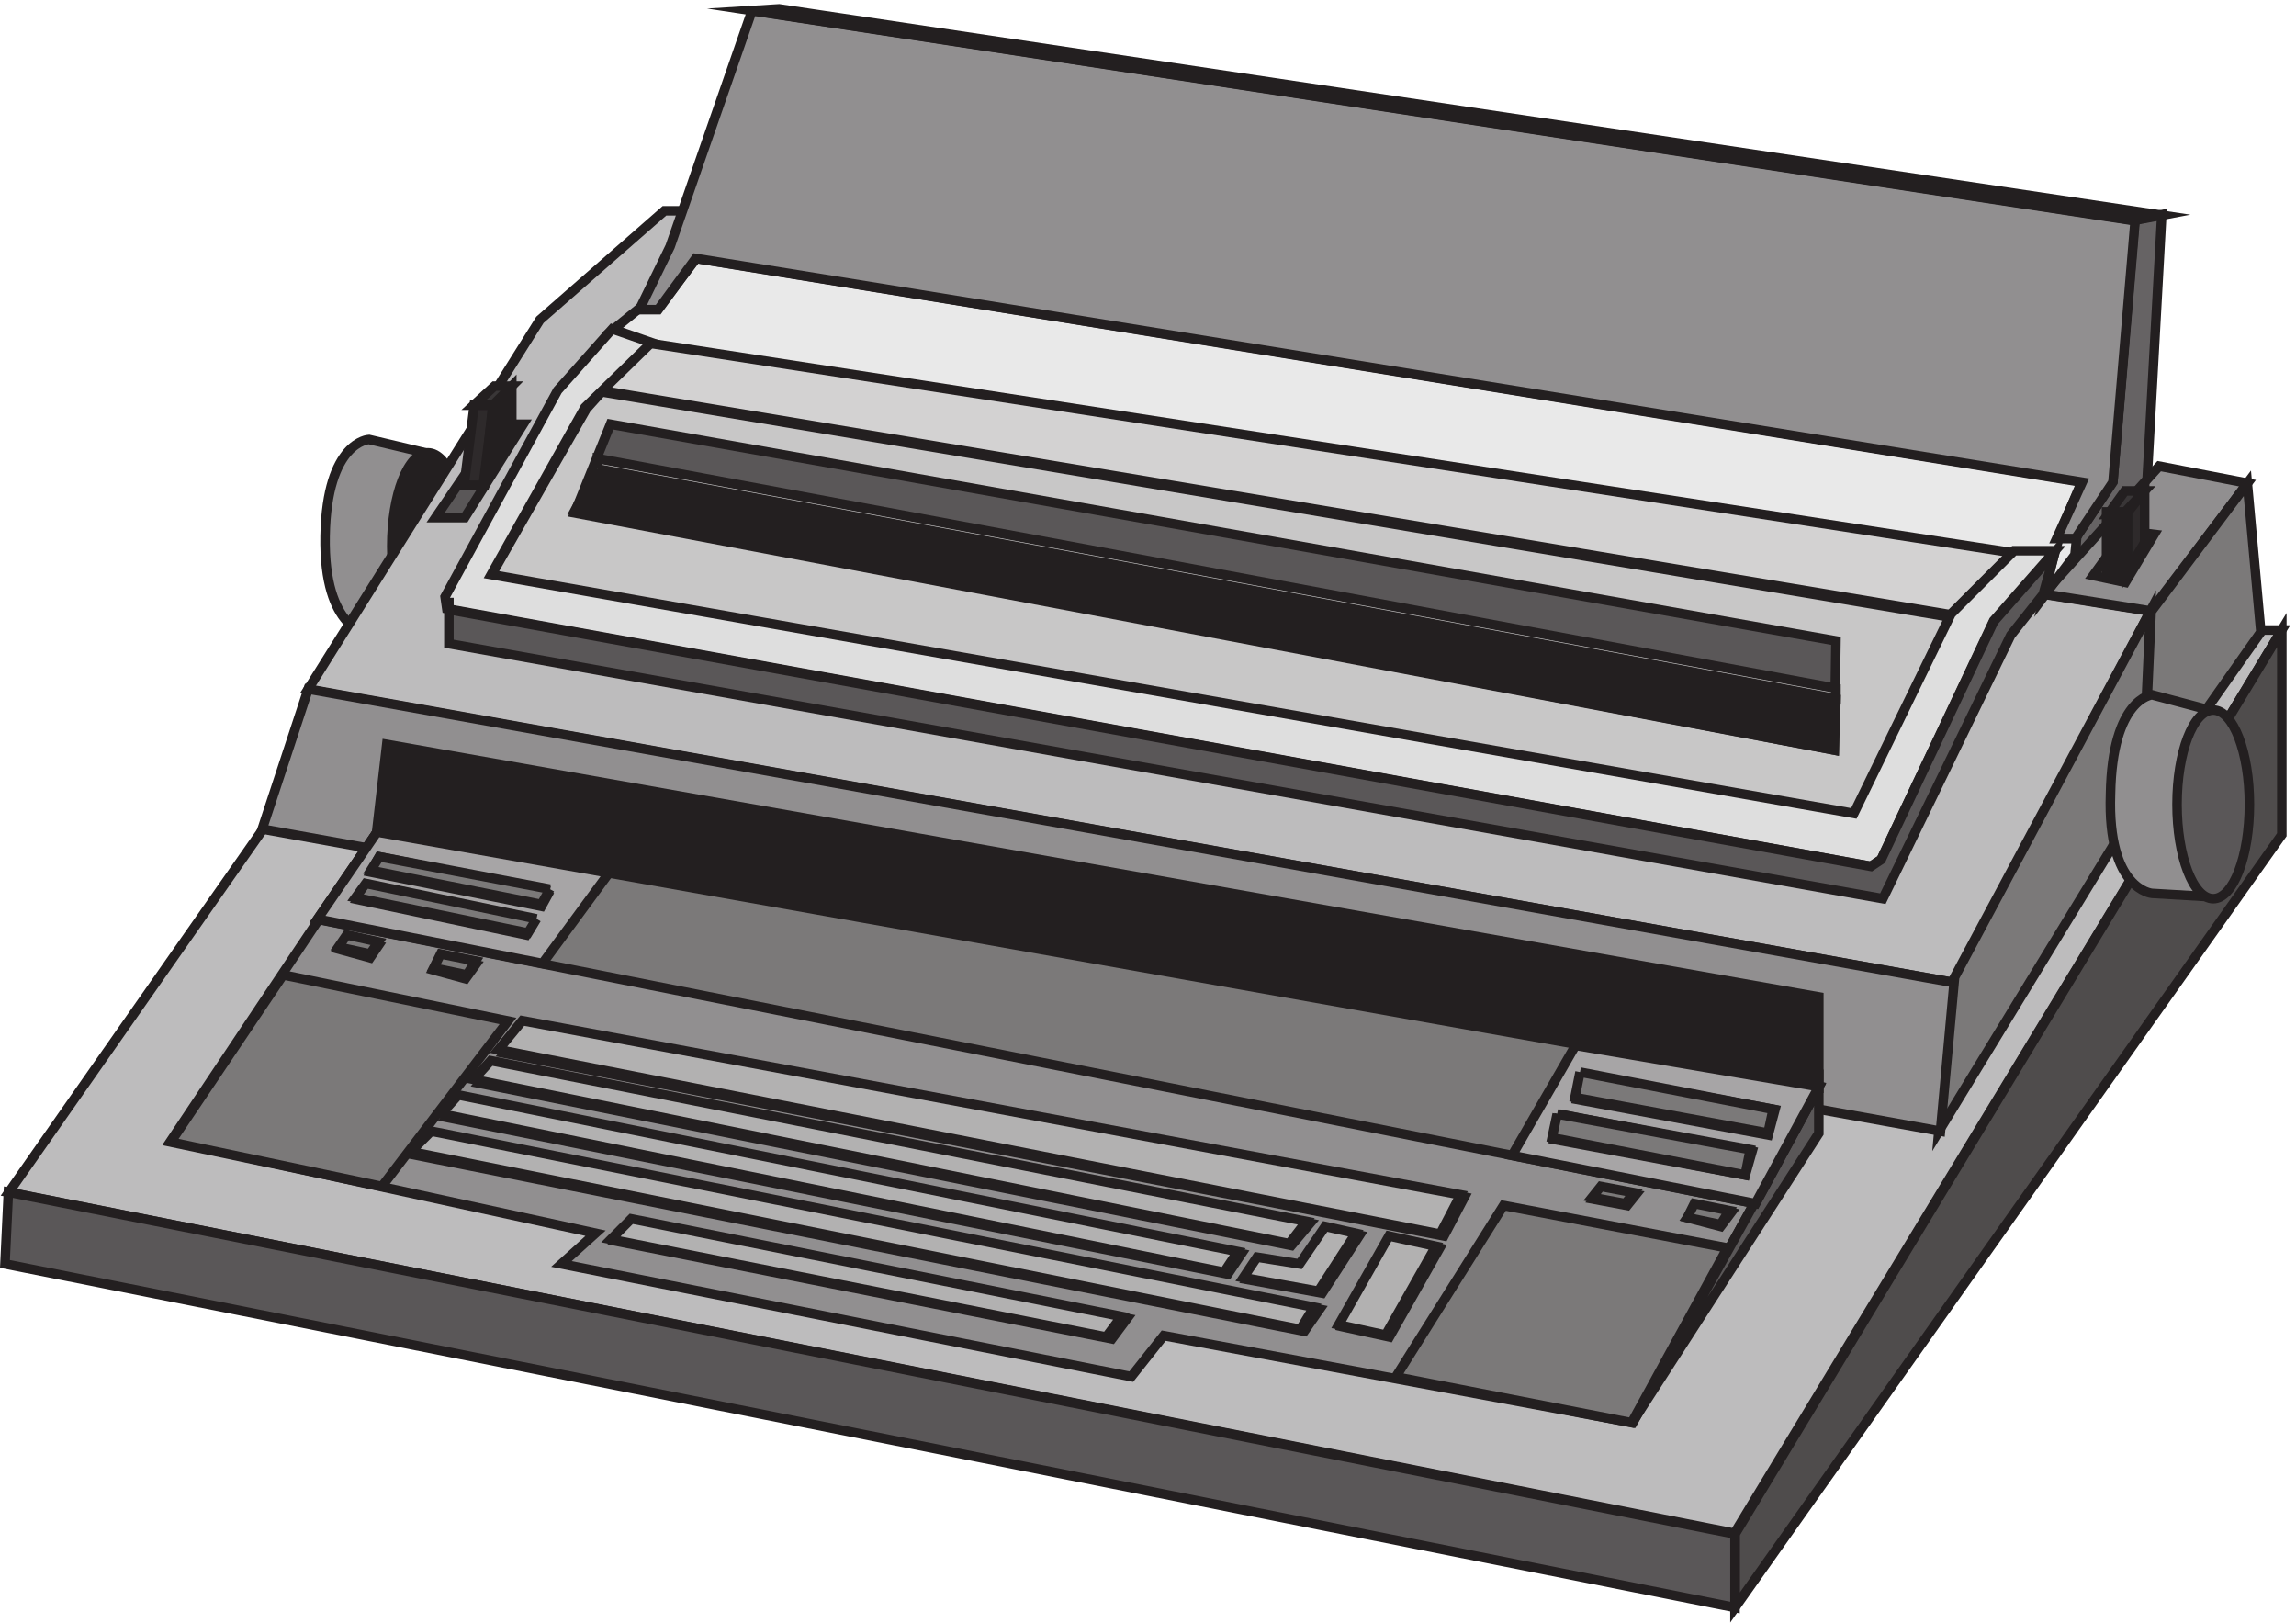
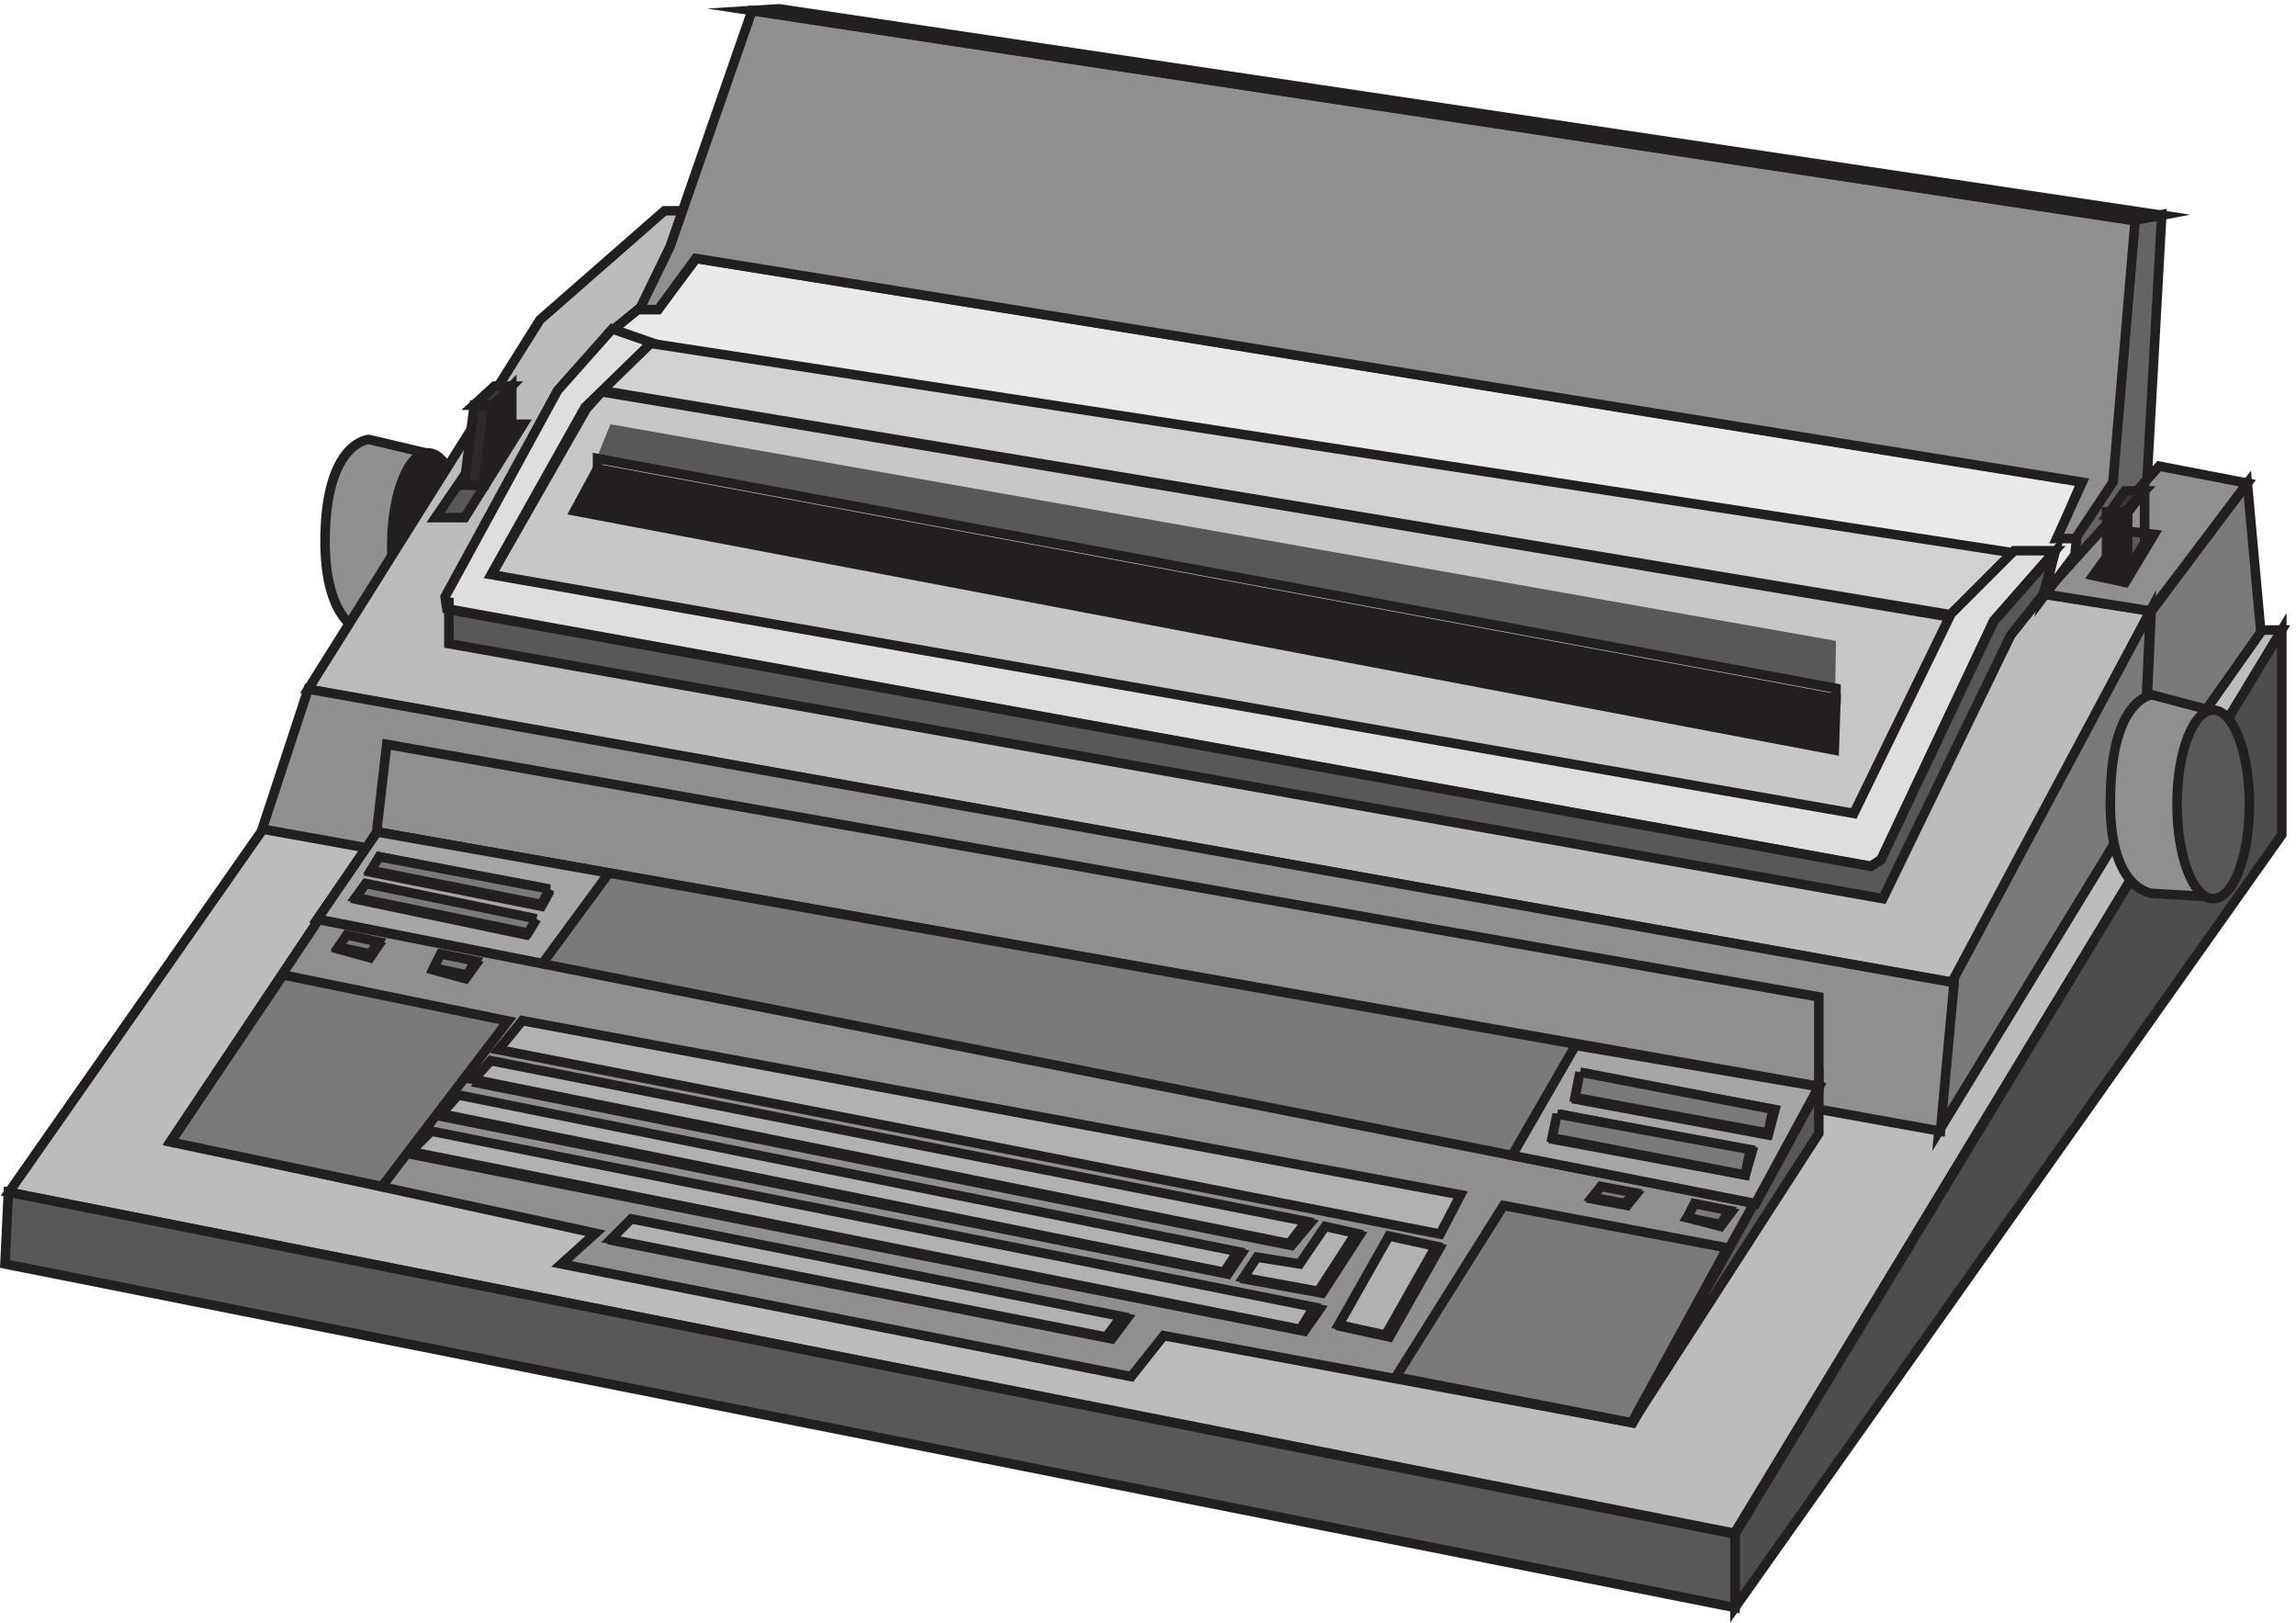
<svg xmlns="http://www.w3.org/2000/svg" xml:space="preserve" width="240.407" height="169.874">
  <path d="M1633.7 831.945v13.453l29.18 44.399 17.23 205.833 21.22 4.03-15.91-286.547-75.59-13.453" style="fill:#666364;fill-opacity:1;fill-rule:evenodd;stroke:none" transform="matrix(.133 0 0 -.133 .076 168.724)" />
  <path d="M1633.7 831.945v13.453l29.18 44.399 17.23 205.833 21.22 4.03-15.91-286.547-75.59-13.453z" style="fill:none;stroke:#231f20;stroke-width:7.5;stroke-linecap:butt;stroke-linejoin:miter;stroke-miterlimit:10;stroke-dasharray:none;stroke-opacity:1" transform="matrix(.133 0 0 -.133 .076 168.724)" />
  <path d="m335.043 911.996-45.148 10.668s-33.2-1.336-34.528-76c-1.324-74.668 34.528-77.332 34.528-77.332l45.148-2.668v145.332" style="fill:#918f90;fill-opacity:1;fill-rule:evenodd;stroke:none" transform="matrix(.133 0 0 -.133 .076 168.724)" />
  <path d="m335.043 911.996-45.148 10.668s-33.2-1.336-34.528-76c-1.324-74.668 34.528-77.332 34.528-77.332l45.148-2.668z" style="fill:none;stroke:#231f20;stroke-width:7.5;stroke-linecap:butt;stroke-linejoin:miter;stroke-miterlimit:10;stroke-dasharray:none;stroke-opacity:1" transform="matrix(.133 0 0 -.133 .076 168.724)" />
  <path d="M364.832 838.664c0-40.594-12.758-73.5-28.5-73.5-15.738 0-28.5 32.906-28.5 73.5s12.762 73.5 28.5 73.5c15.742 0 28.5-32.906 28.5-73.5" style="fill:#231f20;fill-opacity:1;fill-rule:evenodd;stroke:none" transform="matrix(.133 0 0 -.133 .076 168.724)" />
  <path d="M364.832 838.664c0-40.594-12.758-73.5-28.5-73.5-15.738 0-28.5 32.906-28.5 73.5s12.762 73.5 28.5 73.5c15.742 0 28.5-32.906 28.5-73.5z" style="fill:none;stroke:#231f20;stroke-width:7.5;stroke-linecap:butt;stroke-linejoin:miter;stroke-miterlimit:10;stroke-dasharray:none;stroke-opacity:1" transform="matrix(.133 0 0 -.133 .076 168.724)" />
  <path d="M206.359 615.707 6.332 329.965 1364.9 61.665l430.93 710.999h-48.33L206.359 615.707" style="fill:#bdbcbd;fill-opacity:1;fill-rule:evenodd;stroke:none" transform="matrix(.133 0 0 -.133 .076 168.724)" />
  <path d="M206.359 615.707 6.332 329.965 1364.9 61.665l430.93 710.999h-48.33z" style="fill:none;stroke:#231f20;stroke-width:7.5;stroke-linecap:butt;stroke-linejoin:miter;stroke-miterlimit:10;stroke-dasharray:none;stroke-opacity:1" transform="matrix(.133 0 0 -.133 .076 168.724)" />
  <path d="m1607.72 800.922 84.61-13.41-154.45-292.352L241.832 725.82l182.656 291.01 98.043 85.83h73.867L1692.33 787.512" style="fill:#bdbcbd;fill-opacity:1;fill-rule:evenodd;stroke:none" transform="matrix(.133 0 0 -.133 .076 168.724)" />
  <path d="m1607.72 800.922 84.61-13.41-154.45-292.352L241.832 725.82l182.656 291.01 98.043 85.83h73.867L1692.33 787.512Z" style="fill:none;stroke:#231f20;stroke-width:7.5;stroke-linecap:butt;stroke-linejoin:miter;stroke-miterlimit:10;stroke-dasharray:none;stroke-opacity:1" transform="matrix(.133 0 0 -.133 .076 168.724)" />
  <path d="M1617.33 834.516 514.477 1023.16l-41.645-61.984L1535.39 784.66l49.7 49.856" style="fill:#d3d2d2;fill-opacity:1;fill-rule:evenodd;stroke:none" transform="matrix(.133 0 0 -.133 .076 168.724)" />
  <path d="M1617.33 834.516 514.477 1023.16l-41.645-61.984L1535.39 784.66l49.7 49.856z" style="fill:none;stroke:#231f20;stroke-width:7.5;stroke-linecap:butt;stroke-linejoin:miter;stroke-miterlimit:10;stroke-dasharray:none;stroke-opacity:1" transform="matrix(.133 0 0 -.133 .076 168.724)" />
  <path d="M1795.83 772.664V611.512L1365.33 3.164V60.91l430.5 711.754" style="fill:#4f4c4c;fill-opacity:1;fill-rule:evenodd;stroke:none" transform="matrix(.133 0 0 -.133 .076 168.724)" />
  <path d="M1795.83 772.664V611.512L1365.33 3.164V60.91Z" style="fill:none;stroke:#231f20;stroke-width:7.5;stroke-linecap:butt;stroke-linejoin:miter;stroke-miterlimit:10;stroke-dasharray:none;stroke-opacity:1" transform="matrix(.133 0 0 -.133 .076 168.724)" />
  <path d="m1699.28 901.664-90.95-100.59 84.26-13.41 76.24 100.586z" style="fill:#918f90;fill-opacity:1;fill-rule:evenodd;stroke:none" transform="matrix(.133 0 0 -.133 .076 168.724)" />
  <path d="m1699.28 901.664-90.95-100.59 84.26-13.41 76.24 100.586z" style="fill:none;stroke:#231f20;stroke-width:7.5;stroke-linecap:butt;stroke-linejoin:miter;stroke-miterlimit:10;stroke-dasharray:none;stroke-opacity:1" transform="matrix(.133 0 0 -.133 .076 168.724)" />
  <path d="m1768.7 888.164-75.73-100.945-6.64-148.055 93 131.902-10.63 117.098" style="fill:#7b7979;fill-opacity:1;fill-rule:evenodd;stroke:none" transform="matrix(.133 0 0 -.133 .076 168.724)" />
  <path d="m1768.7 888.164-75.73-100.945-6.64-148.055 93 131.902z" style="fill:none;stroke:#231f20;stroke-width:7.5;stroke-linecap:butt;stroke-linejoin:miter;stroke-miterlimit:10;stroke-dasharray:none;stroke-opacity:1" transform="matrix(.133 0 0 -.133 .076 168.724)" />
  <path d="M473.082 960.164 461 946.73l-75.168-131.652L1458.32 625.664l76.51 157.176L473.082 960.164" style="fill:#c8c7c7;fill-opacity:1;fill-rule:evenodd;stroke:none" transform="matrix(.133 0 0 -.133 .076 168.724)" />
  <path d="M473.082 960.164 461 946.73l-75.168-131.652L1458.32 625.664l76.51 157.176Z" style="fill:none;stroke:#231f20;stroke-width:7.5;stroke-linecap:butt;stroke-linejoin:miter;stroke-miterlimit:10;stroke-dasharray:none;stroke-opacity:1" transform="matrix(.133 0 0 -.133 .076 168.724)" />
  <path d="m1536.57 496.313-10.74-118.149 159.79 261.809 6.71 147.691-155.76-291.351" style="fill:#7b7979;fill-opacity:1;fill-rule:evenodd;stroke:none" transform="matrix(.133 0 0 -.133 .076 168.724)" />
  <path d="m1536.57 496.313-10.74-118.149 159.79 261.809 6.71 147.691z" style="fill:none;stroke:#231f20;stroke-width:7.5;stroke-linecap:butt;stroke-linejoin:miter;stroke-miterlimit:10;stroke-dasharray:none;stroke-opacity:1" transform="matrix(.133 0 0 -.133 .076 168.724)" />
  <path d="M1527.09 378.164 205.832 615.984l36.254 110.18L1537.83 495.059l-10.74-116.895" style="fill:#918f90;fill-opacity:1;fill-rule:evenodd;stroke:none" transform="matrix(.133 0 0 -.133 .076 168.724)" />
  <path d="M1527.09 378.164 205.832 615.984l36.254 110.18L1537.83 495.059Z" style="fill:none;stroke:#231f20;stroke-width:7.5;stroke-linecap:butt;stroke-linejoin:miter;stroke-miterlimit:10;stroke-dasharray:none;stroke-opacity:1" transform="matrix(.133 0 0 -.133 .076 168.724)" />
-   <path d="M295.832 612.813 1431.33 412.664v71.191L303.895 682.664Z" style="fill:#231f20;fill-opacity:1;fill-rule:evenodd;stroke:none" transform="matrix(.133 0 0 -.133 .076 168.724)" />
  <path d="M295.832 612.813 1431.33 412.664v71.191L303.895 682.664Z" style="fill:none;stroke:#231f20;stroke-width:7.5;stroke-linecap:butt;stroke-linejoin:miter;stroke-miterlimit:10;stroke-dasharray:none;stroke-opacity:1" transform="matrix(.133 0 0 -.133 .076 168.724)" />
  <path d="m365.332 861.164 46 73.5h-18.941l-50.059-73.5z" style="fill:#5a5758;fill-opacity:1;fill-rule:evenodd;stroke:none" transform="matrix(.133 0 0 -.133 .076 168.724)" />
  <path d="m365.332 861.164 46 73.5h-18.941l-50.059-73.5z" style="fill:none;stroke:#231f20;stroke-width:7.5;stroke-linecap:butt;stroke-linejoin:miter;stroke-miterlimit:10;stroke-dasharray:none;stroke-opacity:1" transform="matrix(.133 0 0 -.133 .076 168.724)" />
  <path d="M364.832 886.664h15.883l6.617 63h-14.559z" style="fill:#2e2a2b;fill-opacity:1;fill-rule:evenodd;stroke:none" transform="matrix(.133 0 0 -.133 .076 168.724)" />
  <path d="M364.832 886.664h15.883l6.617 63h-14.559z" style="fill:none;stroke:#231f20;stroke-width:7.5;stroke-linecap:butt;stroke-linejoin:miter;stroke-miterlimit:10;stroke-dasharray:none;stroke-opacity:1" transform="matrix(.133 0 0 -.133 .076 168.724)" />
  <path d="m379.832 886.664 7.941 63.207 14.559 14.793v-39l-22.5-39" style="fill:#231f20;fill-opacity:1;fill-rule:evenodd;stroke:none" transform="matrix(.133 0 0 -.133 .076 168.724)" />
  <path d="m379.832 886.664 7.941 63.207 14.559 14.793v-39z" style="fill:none;stroke:#231f20;stroke-width:7.5;stroke-linecap:butt;stroke-linejoin:miter;stroke-miterlimit:10;stroke-dasharray:none;stroke-opacity:1" transform="matrix(.133 0 0 -.133 .076 168.724)" />
  <path d="M372.332 949.664h15l15 15h-13.637l-16.363-15" style="fill:#393637;fill-opacity:1;fill-rule:evenodd;stroke:none" transform="matrix(.133 0 0 -.133 .076 168.724)" />
  <path d="M372.332 949.664h15l15 15h-13.637z" style="fill:none;stroke:#231f20;stroke-width:7.5;stroke-linecap:butt;stroke-linejoin:miter;stroke-miterlimit:10;stroke-dasharray:none;stroke-opacity:1" transform="matrix(.133 0 0 -.133 .076 168.724)" />
  <path d="m1739.36 709.535-45.73 12.129s-31.36-2.695-32.66-78.152c-2.61-75.457 32.66-78.153 32.66-78.153l45.73-2.695v146.871" style="fill:#918f90;fill-opacity:1;fill-rule:evenodd;stroke:none" transform="matrix(.133 0 0 -.133 .076 168.724)" />
  <path d="m1739.36 709.535-45.73 12.129s-31.36-2.695-32.66-78.152c-2.61-75.457 32.66-78.153 32.66-78.153l45.73-2.695z" style="fill:none;stroke:#231f20;stroke-width:7.5;stroke-linecap:butt;stroke-linejoin:miter;stroke-miterlimit:10;stroke-dasharray:none;stroke-opacity:1" transform="matrix(.133 0 0 -.133 .076 168.724)" />
  <path d="M6.02 330.164 1365.33 61.027V3.164L3.332 273.645Z" style="fill:#5a5758;fill-opacity:1;fill-rule:evenodd;stroke:none" transform="matrix(.133 0 0 -.133 .076 168.724)" />
  <path d="M6.02 330.164 1365.33 61.027V3.164L3.332 273.645Z" style="fill:none;stroke:#231f20;stroke-width:7.5;stroke-linecap:butt;stroke-linejoin:miter;stroke-miterlimit:10;stroke-dasharray:none;stroke-opacity:1" transform="matrix(.133 0 0 -.133 .076 168.724)" />
  <path d="m1672.66 850.664 22.67-2.699-22.67-37.801-25.33 5.399z" style="fill:#5a5758;fill-opacity:1;fill-rule:evenodd;stroke:none" transform="matrix(.133 0 0 -.133 .076 168.724)" />
  <path d="m1672.66 850.664 22.67-2.699-22.67-37.801-25.33 5.399z" style="fill:none;stroke:#231f20;stroke-width:7.5;stroke-linecap:butt;stroke-linejoin:miter;stroke-miterlimit:10;stroke-dasharray:none;stroke-opacity:1" transform="matrix(.133 0 0 -.133 .076 168.724)" />
-   <path d="m1687.83 841.477-13.5-22.313v45.938l13.5 17.062z" style="fill:#2e2a2b;fill-opacity:1;fill-rule:evenodd;stroke:none" transform="matrix(.133 0 0 -.133 .076 168.724)" />
  <path d="m1687.83 841.477-13.5-22.313v45.938l13.5 17.062z" style="fill:none;stroke:#231f20;stroke-width:7.5;stroke-linecap:butt;stroke-linejoin:miter;stroke-miterlimit:10;stroke-dasharray:none;stroke-opacity:1" transform="matrix(.133 0 0 -.133 .076 168.724)" />
-   <path d="m1672.29 865.449 15.54 16.715h-15.54l-12.96-18z" style="fill:#393637;fill-opacity:1;fill-rule:evenodd;stroke:none" transform="matrix(.133 0 0 -.133 .076 168.724)" />
+   <path d="m1672.29 865.449 15.54 16.715h-15.54l-12.96-18" style="fill:#393637;fill-opacity:1;fill-rule:evenodd;stroke:none" transform="matrix(.133 0 0 -.133 .076 168.724)" />
  <path d="m1672.29 865.449 15.54 16.715h-15.54l-12.96-18z" style="fill:none;stroke:#231f20;stroke-width:7.5;stroke-linecap:butt;stroke-linejoin:miter;stroke-miterlimit:10;stroke-dasharray:none;stroke-opacity:1" transform="matrix(.133 0 0 -.133 .076 168.724)" />
  <path d="M1657.83 865.664h16.5v-48h-16.5v48" style="fill:#231f20;fill-opacity:1;fill-rule:evenodd;stroke:none" transform="matrix(.133 0 0 -.133 .076 168.724)" />
  <path d="M1657.83 865.664h16.5v-48h-16.5z" style="fill:none;stroke:#231f20;stroke-width:7.5;stroke-linecap:butt;stroke-linejoin:miter;stroke-miterlimit:10;stroke-dasharray:none;stroke-opacity:1" transform="matrix(.133 0 0 -.133 .076 168.724)" />
  <path d="m481.832 1008.84 21.469 17.43h14.758l29.515 38.89L1638.33 889.5l-18.78-44.25h14.76l-1.35-13.406-24.15-32.184 8.05 33.524h-30.85L512.691 998.113" style="fill:#e9e9e9;fill-opacity:1;fill-rule:evenodd;stroke:none" transform="matrix(.133 0 0 -.133 .076 168.724)" />
  <path d="m481.832 1008.84 21.469 17.43h14.758l29.515 38.89L1638.33 889.5l-18.78-44.25h14.76l-1.35-13.406-24.15-32.184 8.05 33.524h-30.85L512.691 998.113Z" style="fill:none;stroke:#231f20;stroke-width:7.5;stroke-linecap:butt;stroke-linejoin:miter;stroke-miterlimit:10;stroke-dasharray:none;stroke-opacity:1" transform="matrix(.133 0 0 -.133 .076 168.724)" />
  <path d="m512.301 998.918-52.367-51.027-73.848-131.602 1072.804-188 76.54 157.113 49.68 49.688h32.22l-48.34-55.059-88.61-188-8.06-5.371L351.176 789.43l-1.344 9.402 88.617 162.484 42.969 48.344" style="fill:#dedede;fill-opacity:1;fill-rule:evenodd;stroke:none" transform="matrix(.133 0 0 -.133 .076 168.724)" />
  <path d="m512.301 998.918-52.367-51.027-73.848-131.602 1072.804-188 76.54 157.113 49.68 49.688h32.22l-48.34-55.059-88.61-188-8.06-5.371L351.176 789.43l-1.344 9.402 88.617 162.484 42.969 48.344z" style="fill:none;stroke:#231f20;stroke-width:7.5;stroke-linecap:butt;stroke-linejoin:miter;stroke-miterlimit:10;stroke-dasharray:none;stroke-opacity:1" transform="matrix(.133 0 0 -.133 .076 168.724)" />
  <path d="M352.832 798.031v-36.133L1481.75 561.164l100.68 207.426 25.5 32.117 9.4 33.457-48.32-54.867-88.6-187.356-8.05-5.351L352.832 788.664" style="fill:#5a5758;fill-opacity:1;fill-rule:evenodd;stroke:none" transform="matrix(.133 0 0 -.133 .076 168.724)" />
  <path d="M352.832 798.031v-36.133L1481.75 561.164l100.68 207.426 25.5 32.117 9.4 33.457-48.32-54.867-88.6-187.356-8.05-5.351L352.832 788.664z" style="fill:none;stroke:#231f20;stroke-width:7.5;stroke-linecap:butt;stroke-linejoin:miter;stroke-miterlimit:10;stroke-dasharray:none;stroke-opacity:1" transform="matrix(.133 0 0 -.133 .076 168.724)" />
  <path d="M1770.33 635.414c0-41.012-12.76-74.25-28.5-74.25s-28.5 33.238-28.5 74.25c0 41.008 12.76 74.25 28.5 74.25s28.5-33.242 28.5-74.25" style="fill:#5a5758;fill-opacity:1;fill-rule:evenodd;stroke:none" transform="matrix(.133 0 0 -.133 .076 168.724)" />
  <path d="M1770.33 635.414c0-41.012-12.76-74.25-28.5-74.25s-28.5 33.238-28.5 74.25c0 41.008 12.76 74.25 28.5 74.25s28.5-33.242 28.5-74.25z" style="fill:none;stroke:#231f20;stroke-width:7.5;stroke-linecap:butt;stroke-linejoin:miter;stroke-miterlimit:10;stroke-dasharray:none;stroke-opacity:1" transform="matrix(.133 0 0 -.133 .076 168.724)" />
  <path d="m451.832 864.832 28.18 69.832 964.818-170.555-1.34-85.945-991.658 186.668" style="fill:#5a5758;fill-opacity:1;fill-rule:evenodd;stroke:none" transform="matrix(.133 0 0 -.133 .076 168.724)" />
-   <path d="m451.832 864.832 28.18 69.832 964.818-170.555-1.34-85.945z" style="fill:none;stroke:#231f20;stroke-width:7.5;stroke-linecap:butt;stroke-linejoin:miter;stroke-miterlimit:10;stroke-dasharray:none;stroke-opacity:1" transform="matrix(.133 0 0 -.133 .076 168.724)" />
  <path d="m451.832 866.395 17.445 32.269L1444.83 718.5l-1.34-40.336-991.658 188.231" style="fill:#231f20;fill-opacity:1;fill-rule:evenodd;stroke:none" transform="matrix(.133 0 0 -.133 .076 168.724)" />
  <path d="m451.832 866.395 17.445 32.269L1444.83 718.5l-1.34-40.336z" style="fill:none;stroke:#231f20;stroke-width:7.5;stroke-linecap:butt;stroke-linejoin:miter;stroke-miterlimit:10;stroke-dasharray:none;stroke-opacity:1" transform="matrix(.133 0 0 -.133 .076 168.724)" />
  <path d="m469.832 899.563 974.998-180.899v8.098L469.832 907.664v-8.101" style="fill:#c8c7c7;fill-opacity:1;fill-rule:evenodd;stroke:none" transform="matrix(.133 0 0 -.133 .076 168.724)" />
  <path d="m469.832 899.563 974.998-180.899v8.098L469.832 907.664v-8.101" style="fill:none;stroke:#231f20;stroke-width:7.5;stroke-linecap:butt;stroke-linejoin:miter;stroke-miterlimit:10;stroke-dasharray:none;stroke-opacity:1" transform="matrix(.133 0 0 -.133 .076 168.724)" />
  <path d="M296.355 613.664 1431.33 413.418l-146.41-264.754-369.361 68.539-25.524-32.254-448.617 88.699 26.863 24.192-334.449 72.57 162.523 243.254" style="fill:#918f90;fill-opacity:1;fill-rule:evenodd;stroke:none" transform="matrix(.133 0 0 -.133 .076 168.724)" />
  <path d="M296.355 613.664 1431.33 413.418l-146.41-264.754-369.361 68.539-25.524-32.254-448.617 88.699 26.863 24.192-334.449 72.57Z" style="fill:none;stroke:#231f20;stroke-width:7.5;stroke-linecap:butt;stroke-linejoin:miter;stroke-miterlimit:10;stroke-dasharray:none;stroke-opacity:1" transform="matrix(.133 0 0 -.133 .076 168.724)" />
  <path d="M1431.33 412.664V376.48l-147-227.816z" style="fill:#5a5758;fill-opacity:1;fill-rule:evenodd;stroke:none" transform="matrix(.133 0 0 -.133 .076 168.724)" />
  <path d="M1431.33 412.664V376.48l-147-227.816z" style="fill:none;stroke:#231f20;stroke-width:7.5;stroke-linecap:butt;stroke-linejoin:miter;stroke-miterlimit:10;stroke-dasharray:none;stroke-opacity:1" transform="matrix(.133 0 0 -.133 .076 168.724)" />
  <path d="M296.344 613.664 1431.33 412.82l-49.7-91.656L249.332 544.918l47.012 68.746" style="fill:#7b7979;fill-opacity:1;fill-rule:evenodd;stroke:none" transform="matrix(.133 0 0 -.133 .076 168.724)" />
  <path d="M296.344 613.664 1431.33 412.82l-49.7-91.656L249.332 544.918Z" style="fill:none;stroke:#231f20;stroke-width:7.5;stroke-linecap:butt;stroke-linejoin:miter;stroke-miterlimit:10;stroke-dasharray:none;stroke-opacity:1" transform="matrix(.133 0 0 -.133 .076 168.724)" />
  <path d="m1431.33 413.184-49.92-92.02-191.58 37.891 49.92 86.609 191.58-32.48" style="fill:#a7a5a6;fill-opacity:1;fill-rule:evenodd;stroke:none" transform="matrix(.133 0 0 -.133 .076 168.724)" />
  <path d="m1431.33 413.184-49.92-92.02-191.58 37.891 49.92 86.609z" style="fill:none;stroke:#231f20;stroke-width:7.5;stroke-linecap:butt;stroke-linejoin:miter;stroke-miterlimit:10;stroke-dasharray:none;stroke-opacity:1" transform="matrix(.133 0 0 -.133 .076 168.724)" />
  <path d="m1244.83 423.164 152-28-5.33-20-150.67 28 4 20" style="fill:#231f20;fill-opacity:1;fill-rule:evenodd;stroke:none" transform="matrix(.133 0 0 -.133 .076 168.724)" />
  <path d="m1244.83 423.164 152-28-5.33-20-150.67 28 4 20" style="fill:none;stroke:#231f20;stroke-width:7.5;stroke-linecap:butt;stroke-linejoin:miter;stroke-miterlimit:10;stroke-dasharray:none;stroke-opacity:1" transform="matrix(.133 0 0 -.133 .076 168.724)" />
  <path d="m1226.83 391.664 152-29.336-5.33-18.664-150.67 28 4 20" style="fill:#231f20;fill-opacity:1;fill-rule:evenodd;stroke:none" transform="matrix(.133 0 0 -.133 .076 168.724)" />
  <path d="m1226.83 391.664 152-29.336-5.33-18.664-150.67 28 4 20" style="fill:none;stroke:#231f20;stroke-width:7.5;stroke-linecap:butt;stroke-linejoin:miter;stroke-miterlimit:10;stroke-dasharray:none;stroke-opacity:1" transform="matrix(.133 0 0 -.133 .076 168.724)" />
  <path d="m1287.33 328.254-6.88-8.59-26.12 4.906 6.87 8.594z" style="fill:#231f20;fill-opacity:1;fill-rule:evenodd;stroke:none" transform="matrix(.133 0 0 -.133 .076 168.724)" />
  <path d="m1287.33 328.254-6.88-8.59-26.12 4.906 6.87 8.594z" style="fill:none;stroke:#231f20;stroke-width:7.5;stroke-linecap:butt;stroke-linejoin:miter;stroke-miterlimit:10;stroke-dasharray:none;stroke-opacity:1" transform="matrix(.133 0 0 -.133 .076 168.724)" />
  <path d="m1362.33 314.164-8.28-11-26.22 6.875 6.9 9.625z" style="fill:#231f20;fill-opacity:1;fill-rule:evenodd;stroke:none" transform="matrix(.133 0 0 -.133 .076 168.724)" />
  <path d="m1362.33 314.164-8.28-11-26.22 6.875 6.9 9.625z" style="fill:none;stroke:#231f20;stroke-width:7.5;stroke-linecap:butt;stroke-linejoin:miter;stroke-miterlimit:10;stroke-dasharray:none;stroke-opacity:1" transform="matrix(.133 0 0 -.133 .076 168.724)" />
  <path d="M1026.26 220.664 327.332 359.18l16.098 15.984 694.9-137.187Z" style="fill:#231f20;fill-opacity:1;fill-rule:evenodd;stroke:none" transform="matrix(.133 0 0 -.133 .076 168.724)" />
  <path d="M1026.26 220.664 327.332 359.18l16.098 15.984 694.9-137.187Z" style="fill:none;stroke:#231f20;stroke-width:7.5;stroke-linecap:butt;stroke-linejoin:miter;stroke-miterlimit:10;stroke-dasharray:none;stroke-opacity:1" transform="matrix(.133 0 0 -.133 .076 168.724)" />
  <path d="m413.789 462.164 738.541-135.863-16.11-30.637L396.332 439.52Z" style="fill:#231f20;fill-opacity:1;fill-rule:evenodd;stroke:none" transform="matrix(.133 0 0 -.133 .076 168.724)" />
-   <path d="m413.789 462.164 738.541-135.863-16.11-30.637L396.332 439.52Z" style="fill:none;stroke:#231f20;stroke-width:7.5;stroke-linecap:butt;stroke-linejoin:miter;stroke-miterlimit:10;stroke-dasharray:none;stroke-opacity:1" transform="matrix(.133 0 0 -.133 .076 168.724)" />
  <path d="m388.895 430.664 641.935-125.023-14.74-17.477-639.258 127.711Z" style="fill:#231f20;fill-opacity:1;fill-rule:evenodd;stroke:none" transform="matrix(.133 0 0 -.133 .076 168.724)" />
  <path d="m388.895 430.664 641.935-125.023-14.74-17.477-639.258 127.711Z" style="fill:none;stroke:#231f20;stroke-width:7.5;stroke-linecap:butt;stroke-linejoin:miter;stroke-miterlimit:10;stroke-dasharray:none;stroke-opacity:1" transform="matrix(.133 0 0 -.133 .076 168.724)" />
  <path d="m364.754 403.664 612.078-121.922-10.738-16.078-614.762 123.262Z" style="fill:#231f20;fill-opacity:1;fill-rule:evenodd;stroke:none" transform="matrix(.133 0 0 -.133 .076 168.724)" />
  <path d="m364.754 403.664 612.078-121.922-10.738-16.078-614.762 123.262Z" style="fill:none;stroke:#231f20;stroke-width:7.5;stroke-linecap:butt;stroke-linejoin:miter;stroke-miterlimit:10;stroke-dasharray:none;stroke-opacity:1" transform="matrix(.133 0 0 -.133 .076 168.724)" />
  <path d="m981.332 261.398 10.727 16.106 34.871-5.367 18.77 29.527 24.13-5.371-29.5-45.629-58.998 10.734" style="fill:#231f20;fill-opacity:1;fill-rule:evenodd;stroke:none" transform="matrix(.133 0 0 -.133 .076 168.724)" />
  <path d="m981.332 261.398 10.727 16.106 34.871-5.367 18.77 29.527 24.13-5.371-29.5-45.629z" style="fill:none;stroke:#231f20;stroke-width:7.5;stroke-linecap:butt;stroke-linejoin:miter;stroke-miterlimit:10;stroke-dasharray:none;stroke-opacity:1" transform="matrix(.133 0 0 -.133 .076 168.724)" />
  <path d="m1097.22 294.164-40.89-69.934 36.93-8.066 39.57 69.93z" style="fill:#231f20;fill-opacity:1;fill-rule:evenodd;stroke:none" transform="matrix(.133 0 0 -.133 .076 168.724)" />
  <path d="m1097.22 294.164-40.89-69.934 36.93-8.066 39.57 69.93z" style="fill:none;stroke:#231f20;stroke-width:7.5;stroke-linecap:butt;stroke-linejoin:miter;stroke-miterlimit:10;stroke-dasharray:none;stroke-opacity:1" transform="matrix(.133 0 0 -.133 .076 168.724)" />
  <path d="m499.574 307.664 387.258-76.828-12.059-16.172-389.941 76.824Z" style="fill:#231f20;fill-opacity:1;fill-rule:evenodd;stroke:none" transform="matrix(.133 0 0 -.133 .076 168.724)" />
  <path d="m499.574 307.664 387.258-76.828-12.059-16.172-389.941 76.824Z" style="fill:none;stroke:#231f20;stroke-width:7.5;stroke-linecap:butt;stroke-linejoin:miter;stroke-miterlimit:10;stroke-dasharray:none;stroke-opacity:1" transform="matrix(.133 0 0 -.133 .076 168.724)" />
  <path d="m133.832 369.574 88.5 131.59 177-36.254-99.227-130.246-166.273 34.91" style="fill:#7b7979;fill-opacity:1;fill-rule:evenodd;stroke:none" transform="matrix(.133 0 0 -.133 .076 168.724)" />
  <path d="m133.832 369.574 88.5 131.59 177-36.254-99.227-130.246z" style="fill:none;stroke:#231f20;stroke-width:7.5;stroke-linecap:butt;stroke-linejoin:miter;stroke-miterlimit:10;stroke-dasharray:none;stroke-opacity:1" transform="matrix(.133 0 0 -.133 .076 168.724)" />
  <path d="M1023.1 222.164 322.832 362.023l16.098 16.141 694.9-138.519z" style="fill:#b2b1b1;fill-opacity:1;fill-rule:evenodd;stroke:none" transform="matrix(.133 0 0 -.133 .076 168.724)" />
  <path d="M1023.1 222.164 322.832 362.023l16.098 16.141 694.9-138.519z" style="fill:none;stroke:#231f20;stroke-width:7.5;stroke-linecap:butt;stroke-linejoin:miter;stroke-miterlimit:10;stroke-dasharray:none;stroke-opacity:1" transform="matrix(.133 0 0 -.133 .076 168.724)" />
  <path d="m410.637 465.164 738.693-137.09-16.12-30.91-741.378 145.152z" style="fill:#b2b1b1;fill-opacity:1;fill-rule:evenodd;stroke:none" transform="matrix(.133 0 0 -.133 .076 168.724)" />
  <path d="m410.637 465.164 738.693-137.09-16.12-30.91-741.378 145.152z" style="fill:none;stroke:#231f20;stroke-width:7.5;stroke-linecap:butt;stroke-linejoin:miter;stroke-miterlimit:10;stroke-dasharray:none;stroke-opacity:1" transform="matrix(.133 0 0 -.133 .076 168.724)" />
  <path d="m385.766 433.664 642.064-126.508-13.43-17.492-642.068 129.195Z" style="fill:#b2b1b1;fill-opacity:1;fill-rule:evenodd;stroke:none" transform="matrix(.133 0 0 -.133 .076 168.724)" />
  <path d="m385.766 433.664 642.064-126.508-13.43-17.492-642.068 129.195Z" style="fill:none;stroke:#231f20;stroke-width:7.5;stroke-linecap:butt;stroke-linejoin:miter;stroke-miterlimit:10;stroke-dasharray:none;stroke-opacity:1" transform="matrix(.133 0 0 -.133 .076 168.724)" />
  <path d="m360.258 406.664 613.574-123.25-10.738-16.25-616.262 124.602Z" style="fill:#b2b1b1;fill-opacity:1;fill-rule:evenodd;stroke:none" transform="matrix(.133 0 0 -.133 .076 168.724)" />
  <path d="m360.258 406.664 613.574-123.25-10.738-16.25-616.262 124.602Z" style="fill:none;stroke:#231f20;stroke-width:7.5;stroke-linecap:butt;stroke-linejoin:miter;stroke-miterlimit:10;stroke-dasharray:none;stroke-opacity:1" transform="matrix(.133 0 0 -.133 .076 168.724)" />
  <path d="m978.332 262.898 10.727 16.106 33.521-5.367 20.12 29.527 24.13-5.371-29.5-45.629-58.998 10.734" style="fill:#b2b1b1;fill-opacity:1;fill-rule:evenodd;stroke:none" transform="matrix(.133 0 0 -.133 .076 168.724)" />
  <path d="m978.332 262.898 10.727 16.106 33.521-5.367 20.12 29.527 24.13-5.371-29.5-45.629z" style="fill:none;stroke:#231f20;stroke-width:7.5;stroke-linecap:butt;stroke-linejoin:miter;stroke-miterlimit:10;stroke-dasharray:none;stroke-opacity:1" transform="matrix(.133 0 0 -.133 .076 168.724)" />
  <path d="m1092.9 295.664-39.57-69.934 36.93-8.066 39.57 69.93z" style="fill:#b2b1b1;fill-opacity:1;fill-rule:evenodd;stroke:none" transform="matrix(.133 0 0 -.133 .076 168.724)" />
  <path d="m1092.9 295.664-39.57-69.934 36.93-8.066 39.57 69.93z" style="fill:none;stroke:#231f20;stroke-width:7.5;stroke-linecap:butt;stroke-linejoin:miter;stroke-miterlimit:10;stroke-dasharray:none;stroke-opacity:1" transform="matrix(.133 0 0 -.133 .076 168.724)" />
  <path d="m496.414 309.164 385.918-76.828-12.059-16.172-389.941 76.824Z" style="fill:#b2b1b1;fill-opacity:1;fill-rule:evenodd;stroke:none" transform="matrix(.133 0 0 -.133 .076 168.724)" />
  <path d="m496.414 309.164 385.918-76.828-12.059-16.172-389.941 76.824Z" style="fill:none;stroke:#231f20;stroke-width:7.5;stroke-linecap:butt;stroke-linejoin:miter;stroke-miterlimit:10;stroke-dasharray:none;stroke-opacity:1" transform="matrix(.133 0 0 -.133 .076 168.724)" />
  <path d="m249.332 545.109 46.977 68.555 182.523-32.262-52.34-71.238-177.16 34.945" style="fill:#a7a5a6;fill-opacity:1;fill-rule:evenodd;stroke:none" transform="matrix(.133 0 0 -.133 .076 168.724)" />
  <path d="m249.332 545.109 46.977 68.555 182.523-32.262-52.34-71.238z" style="fill:none;stroke:#231f20;stroke-width:7.5;stroke-linecap:butt;stroke-linejoin:miter;stroke-miterlimit:10;stroke-dasharray:none;stroke-opacity:1" transform="matrix(.133 0 0 -.133 .076 168.724)" />
  <path d="m432.332 567.266-134.348 26.898-6.652-12.105 134.352-26.895 6.648 12.102" style="fill:#231f20;fill-opacity:1;fill-rule:evenodd;stroke:none" transform="matrix(.133 0 0 -.133 .076 168.724)" />
  <path d="m432.332 567.266-134.348 26.898-6.652-12.105 134.352-26.895 6.648 12.102" style="fill:none;stroke:#231f20;stroke-width:7.5;stroke-linecap:butt;stroke-linejoin:miter;stroke-miterlimit:10;stroke-dasharray:none;stroke-opacity:1" transform="matrix(.133 0 0 -.133 .076 168.724)" />
  <path d="m420.332 543.805-132.855 27.859-6.645-11.144 132.859-27.856 6.641 11.141" style="fill:#231f20;fill-opacity:1;fill-rule:evenodd;stroke:none" transform="matrix(.133 0 0 -.133 .076 168.724)" />
  <path d="m420.332 543.805-132.855 27.859-6.645-11.144 132.859-27.856 6.641 11.141" style="fill:none;stroke:#231f20;stroke-width:7.5;stroke-linecap:butt;stroke-linejoin:miter;stroke-miterlimit:10;stroke-dasharray:none;stroke-opacity:1" transform="matrix(.133 0 0 -.133 .076 168.724)" />
  <path d="m297.332 524.289-6.562-9.625-24.938 6.875 6.563 9.625z" style="fill:#231f20;fill-opacity:1;fill-rule:evenodd;stroke:none" transform="matrix(.133 0 0 -.133 .076 168.724)" />
  <path d="m297.332 524.289-6.562-9.625-24.938 6.875 6.563 9.625z" style="fill:none;stroke:#231f20;stroke-width:7.5;stroke-linecap:butt;stroke-linejoin:miter;stroke-miterlimit:10;stroke-dasharray:none;stroke-opacity:1" transform="matrix(.133 0 0 -.133 .076 168.724)" />
  <path d="m373.832 509.164-7.918-11-25.082 6.875 6.602 9.625z" style="fill:#231f20;fill-opacity:1;fill-rule:evenodd;stroke:none" transform="matrix(.133 0 0 -.133 .076 168.724)" />
  <path d="m373.832 509.164-7.918-11-25.082 6.875 6.602 9.625z" style="fill:none;stroke:#231f20;stroke-width:7.5;stroke-linecap:butt;stroke-linejoin:miter;stroke-miterlimit:10;stroke-dasharray:none;stroke-opacity:1" transform="matrix(.133 0 0 -.133 .076 168.724)" />
  <path d="m432.332 568.715-134.285 25.449-6.715-10.715 134.285-26.785 6.715 12.051" style="fill:#7b7979;fill-opacity:1;fill-rule:evenodd;stroke:none" transform="matrix(.133 0 0 -.133 .076 168.724)" />
  <path d="m432.332 568.715-134.285 25.449-6.715-10.715 134.285-26.785 6.715 12.051" style="fill:none;stroke:#231f20;stroke-width:7.5;stroke-linecap:butt;stroke-linejoin:miter;stroke-miterlimit:10;stroke-dasharray:none;stroke-opacity:1" transform="matrix(.133 0 0 -.133 .076 168.724)" />
  <path d="m421.832 545.305-134.434 27.859-8.066-11.144 135.777-27.856 6.723 11.141" style="fill:#7b7979;fill-opacity:1;fill-rule:evenodd;stroke:none" transform="matrix(.133 0 0 -.133 .076 168.724)" />
  <path d="m421.832 545.305-134.434 27.859-8.066-11.144 135.777-27.856 6.723 11.141" style="fill:none;stroke:#231f20;stroke-width:7.5;stroke-linecap:butt;stroke-linejoin:miter;stroke-miterlimit:10;stroke-dasharray:none;stroke-opacity:1" transform="matrix(.133 0 0 -.133 .076 168.724)" />
  <path d="m297.332 527.207-6.562-9.543-24.938 5.453 6.563 9.547z" style="fill:#7b7979;fill-opacity:1;fill-rule:evenodd;stroke:none" transform="matrix(.133 0 0 -.133 .076 168.724)" />
  <path d="m297.332 527.207-6.562-9.543-24.938 5.453 6.563 9.547z" style="fill:none;stroke:#231f20;stroke-width:7.5;stroke-linecap:butt;stroke-linejoin:miter;stroke-miterlimit:10;stroke-dasharray:none;stroke-opacity:1" transform="matrix(.133 0 0 -.133 .076 168.724)" />
  <path d="m373.832 512.164-6.875-11-26.125 5.5 5.5 11z" style="fill:#7b7979;fill-opacity:1;fill-rule:evenodd;stroke:none" transform="matrix(.133 0 0 -.133 .076 168.724)" />
  <path d="m373.832 512.164-6.875-11-26.125 5.5 5.5 11z" style="fill:none;stroke:#231f20;stroke-width:7.5;stroke-linecap:butt;stroke-linejoin:miter;stroke-miterlimit:10;stroke-dasharray:none;stroke-opacity:1" transform="matrix(.133 0 0 -.133 .076 168.724)" />
  <path d="m1243.33 424.664 152-29.336-4-18.664-152 28 4 20" style="fill:#7b7979;fill-opacity:1;fill-rule:evenodd;stroke:none" transform="matrix(.133 0 0 -.133 .076 168.724)" />
  <path d="m1243.33 424.664 152-29.336-4-18.664-152 28 4 20" style="fill:none;stroke:#231f20;stroke-width:7.5;stroke-linecap:butt;stroke-linejoin:miter;stroke-miterlimit:10;stroke-dasharray:none;stroke-opacity:1" transform="matrix(.133 0 0 -.133 .076 168.724)" />
  <path d="m1225.33 391.664 152-28-4-20-152 29.332 4 18.668" style="fill:#7b7979;fill-opacity:1;fill-rule:evenodd;stroke:none" transform="matrix(.133 0 0 -.133 .076 168.724)" />
  <path d="m1225.33 391.664 152-28-4-20-152 29.332 4 18.668" style="fill:none;stroke:#231f20;stroke-width:7.5;stroke-linecap:butt;stroke-linejoin:miter;stroke-miterlimit:10;stroke-dasharray:none;stroke-opacity:1" transform="matrix(.133 0 0 -.133 .076 168.724)" />
  <path d="m1285.83 329.754-6.88-8.59-26.12 4.906 6.87 8.594z" style="fill:#7b7979;fill-opacity:1;fill-rule:evenodd;stroke:none" transform="matrix(.133 0 0 -.133 .076 168.724)" />
  <path d="m1285.83 329.754-6.88-8.59-26.12 4.906 6.87 8.594z" style="fill:none;stroke:#231f20;stroke-width:7.5;stroke-linecap:butt;stroke-linejoin:miter;stroke-miterlimit:10;stroke-dasharray:none;stroke-opacity:1" transform="matrix(.133 0 0 -.133 .076 168.724)" />
  <path d="m1360.83 315.664-6.87-11-26.13 5.5 5.5 11z" style="fill:#7b7979;fill-opacity:1;fill-rule:evenodd;stroke:none" transform="matrix(.133 0 0 -.133 .076 168.724)" />
  <path d="m1360.83 315.664-6.87-11-26.13 5.5 5.5 11z" style="fill:none;stroke:#231f20;stroke-width:7.5;stroke-linecap:butt;stroke-linejoin:miter;stroke-miterlimit:10;stroke-dasharray:none;stroke-opacity:1" transform="matrix(.133 0 0 -.133 .076 168.724)" />
  <path d="m1283.99 148.664-185.66 36.07 84.76 134.93 176.24-33.398z" style="fill:#7b7979;fill-opacity:1;fill-rule:evenodd;stroke:none" transform="matrix(.133 0 0 -.133 .076 168.724)" />
  <path d="m1283.99 148.664-185.66 36.07 84.76 134.93 176.24-33.398z" style="fill:none;stroke:#231f20;stroke-width:7.5;stroke-linecap:butt;stroke-linejoin:miter;stroke-miterlimit:10;stroke-dasharray:none;stroke-opacity:1" transform="matrix(.133 0 0 -.133 .076 168.724)" />
  <path d="M1633.34 844.66h-14.77l20.14 44.375L547.141 1065.18l-29.539-40.34h-14.77L527 1074.6l64.449 185.56 1088.881-165.39-17.45-205.735-29.54-44.375" style="fill:#918f90;fill-opacity:1;fill-rule:evenodd;stroke:none" transform="matrix(.133 0 0 -.133 .076 168.724)" />
  <path d="M1633.34 844.66h-14.77l20.14 44.375L547.141 1065.18l-29.539-40.34h-14.77L527 1074.6l64.449 185.56 1088.881-165.39-17.45-205.735Z" style="fill:none;stroke:#231f20;stroke-width:7.5;stroke-linecap:butt;stroke-linejoin:miter;stroke-miterlimit:10;stroke-dasharray:none;stroke-opacity:1" transform="matrix(.133 0 0 -.133 .076 168.724)" />
  <path d="m591.332 1260.32 1088.518-165.16 21.48 4.03-1088.521 162.47z" style="fill:#7b7979;fill-opacity:1;fill-rule:evenodd;stroke:none" transform="matrix(.133 0 0 -.133 .076 168.724)" />
  <path d="m591.332 1260.32 1088.518-165.16 21.48 4.03-1088.521 162.47z" style="fill:none;stroke:#231f20;stroke-width:7.5;stroke-linecap:butt;stroke-linejoin:miter;stroke-miterlimit:10;stroke-dasharray:none;stroke-opacity:1" transform="matrix(.133 0 0 -.133 .076 168.724)" />
</svg>